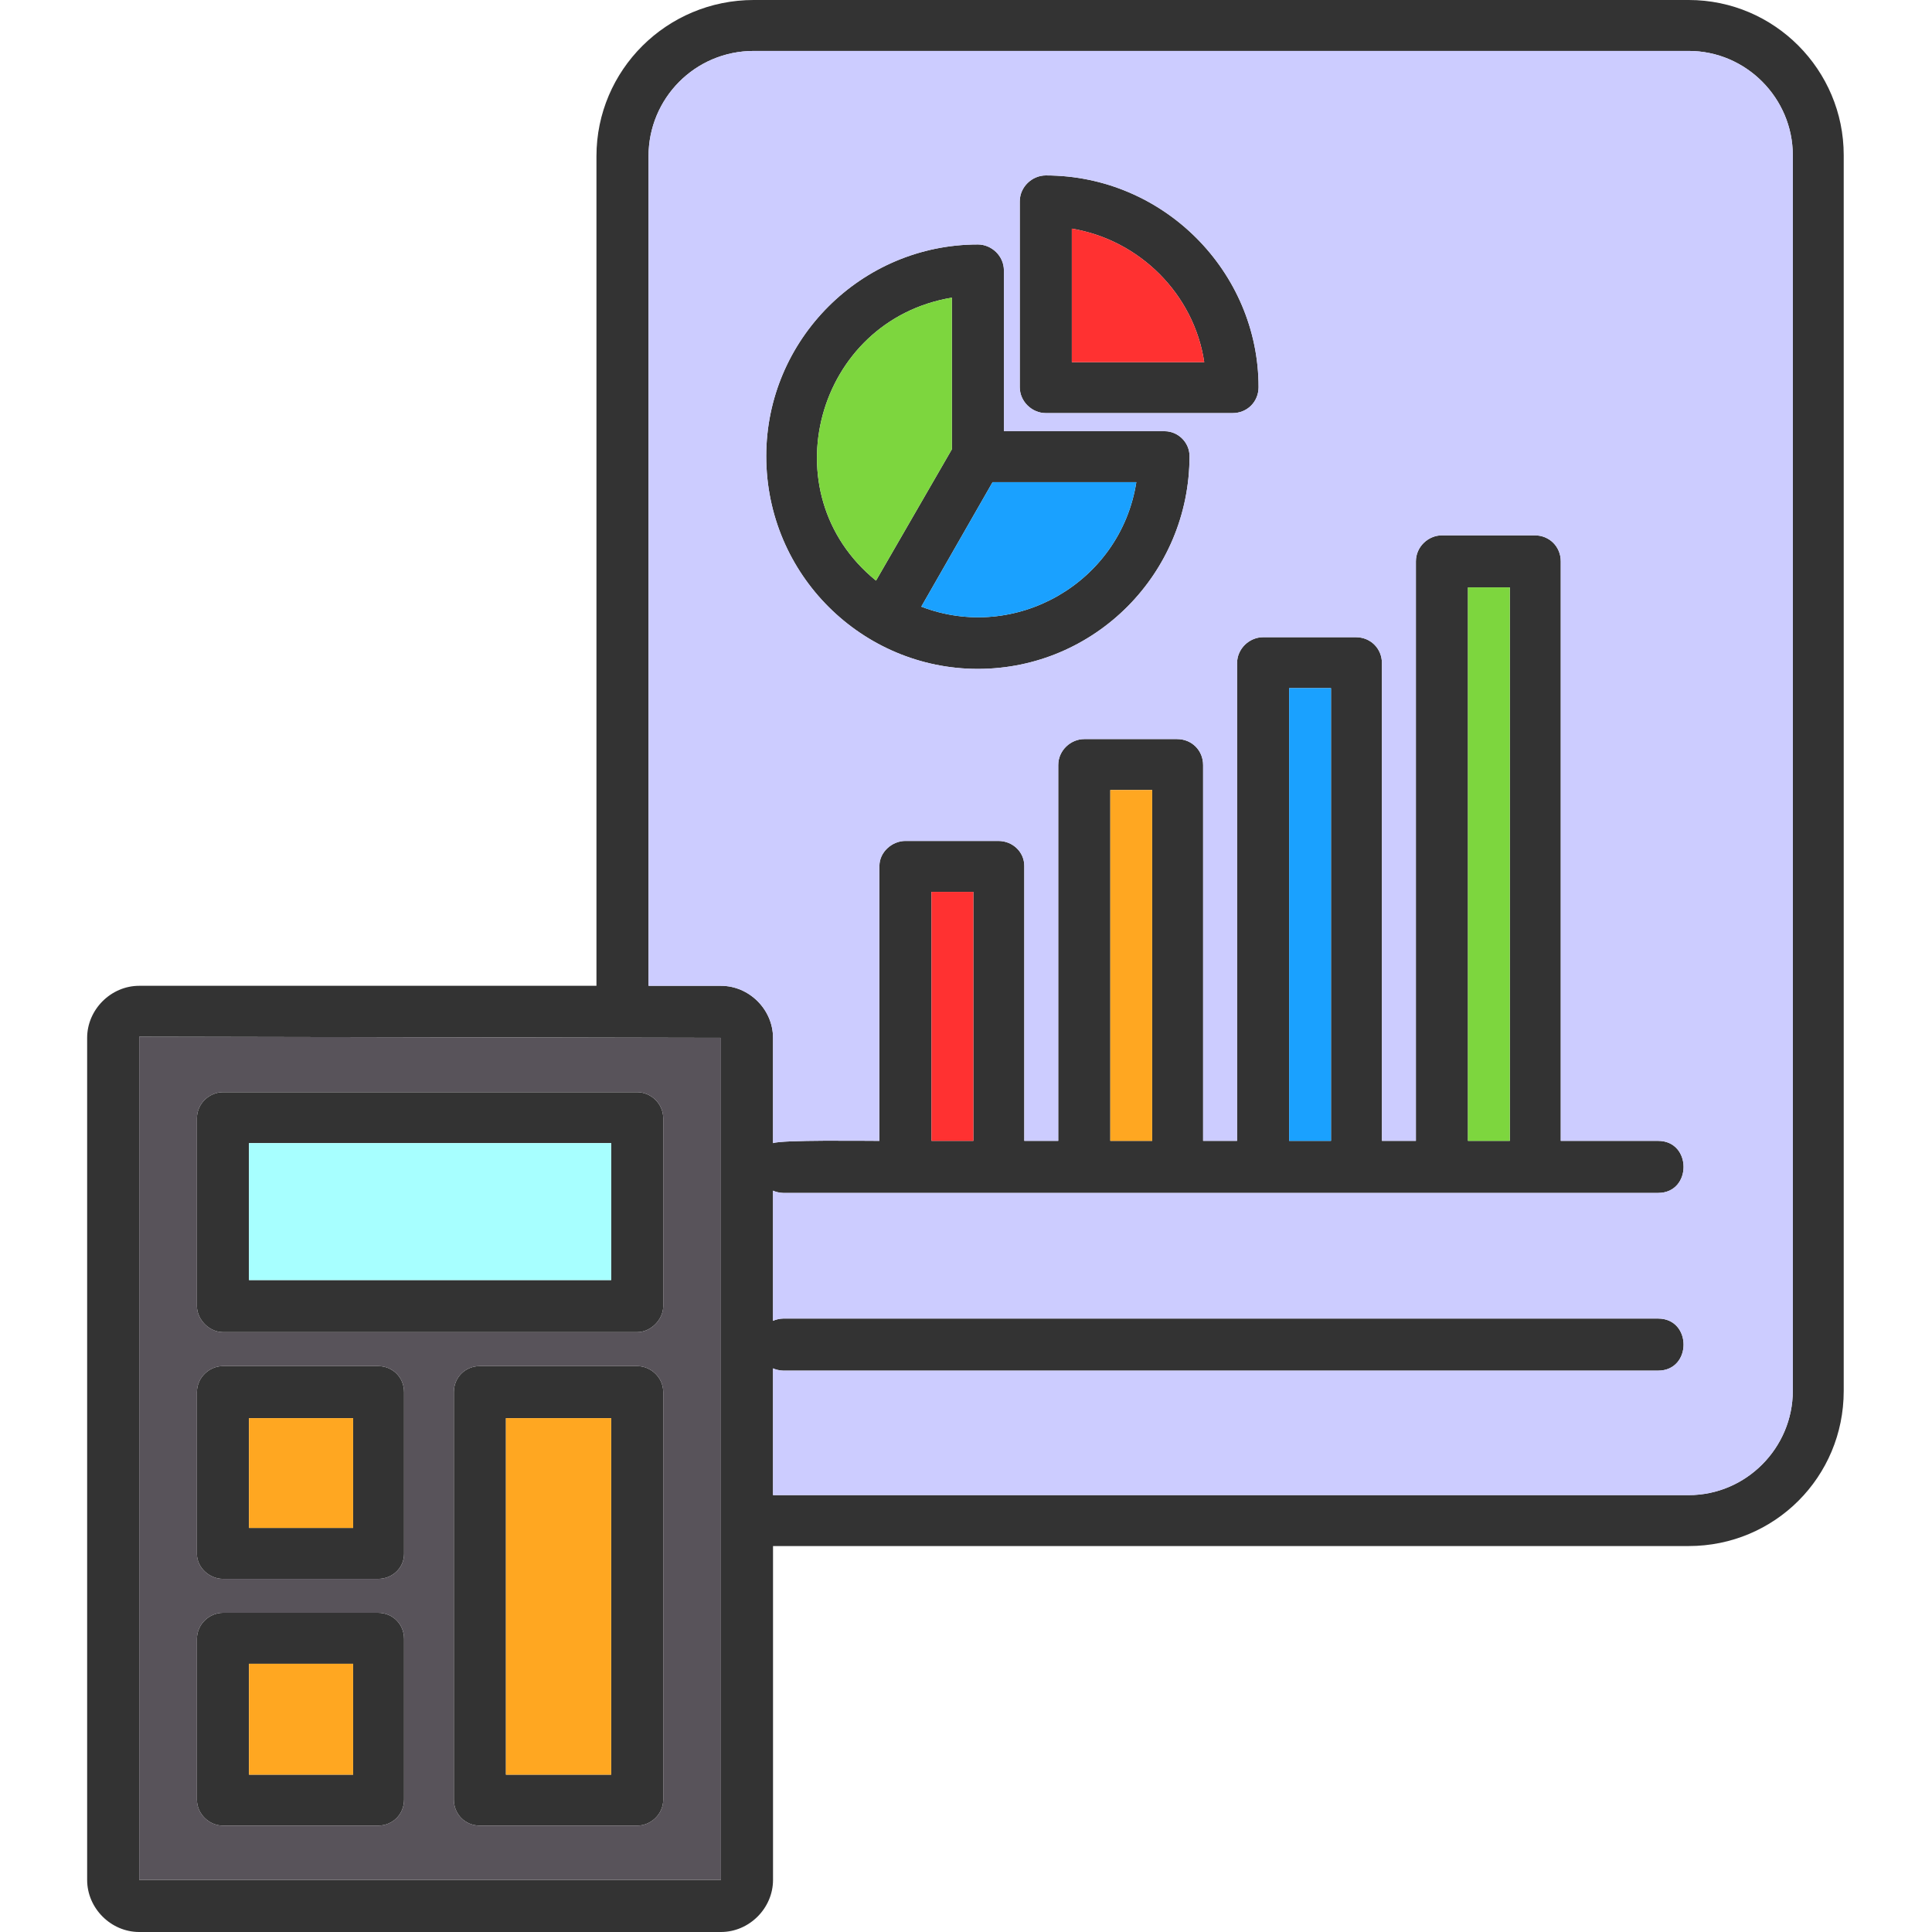
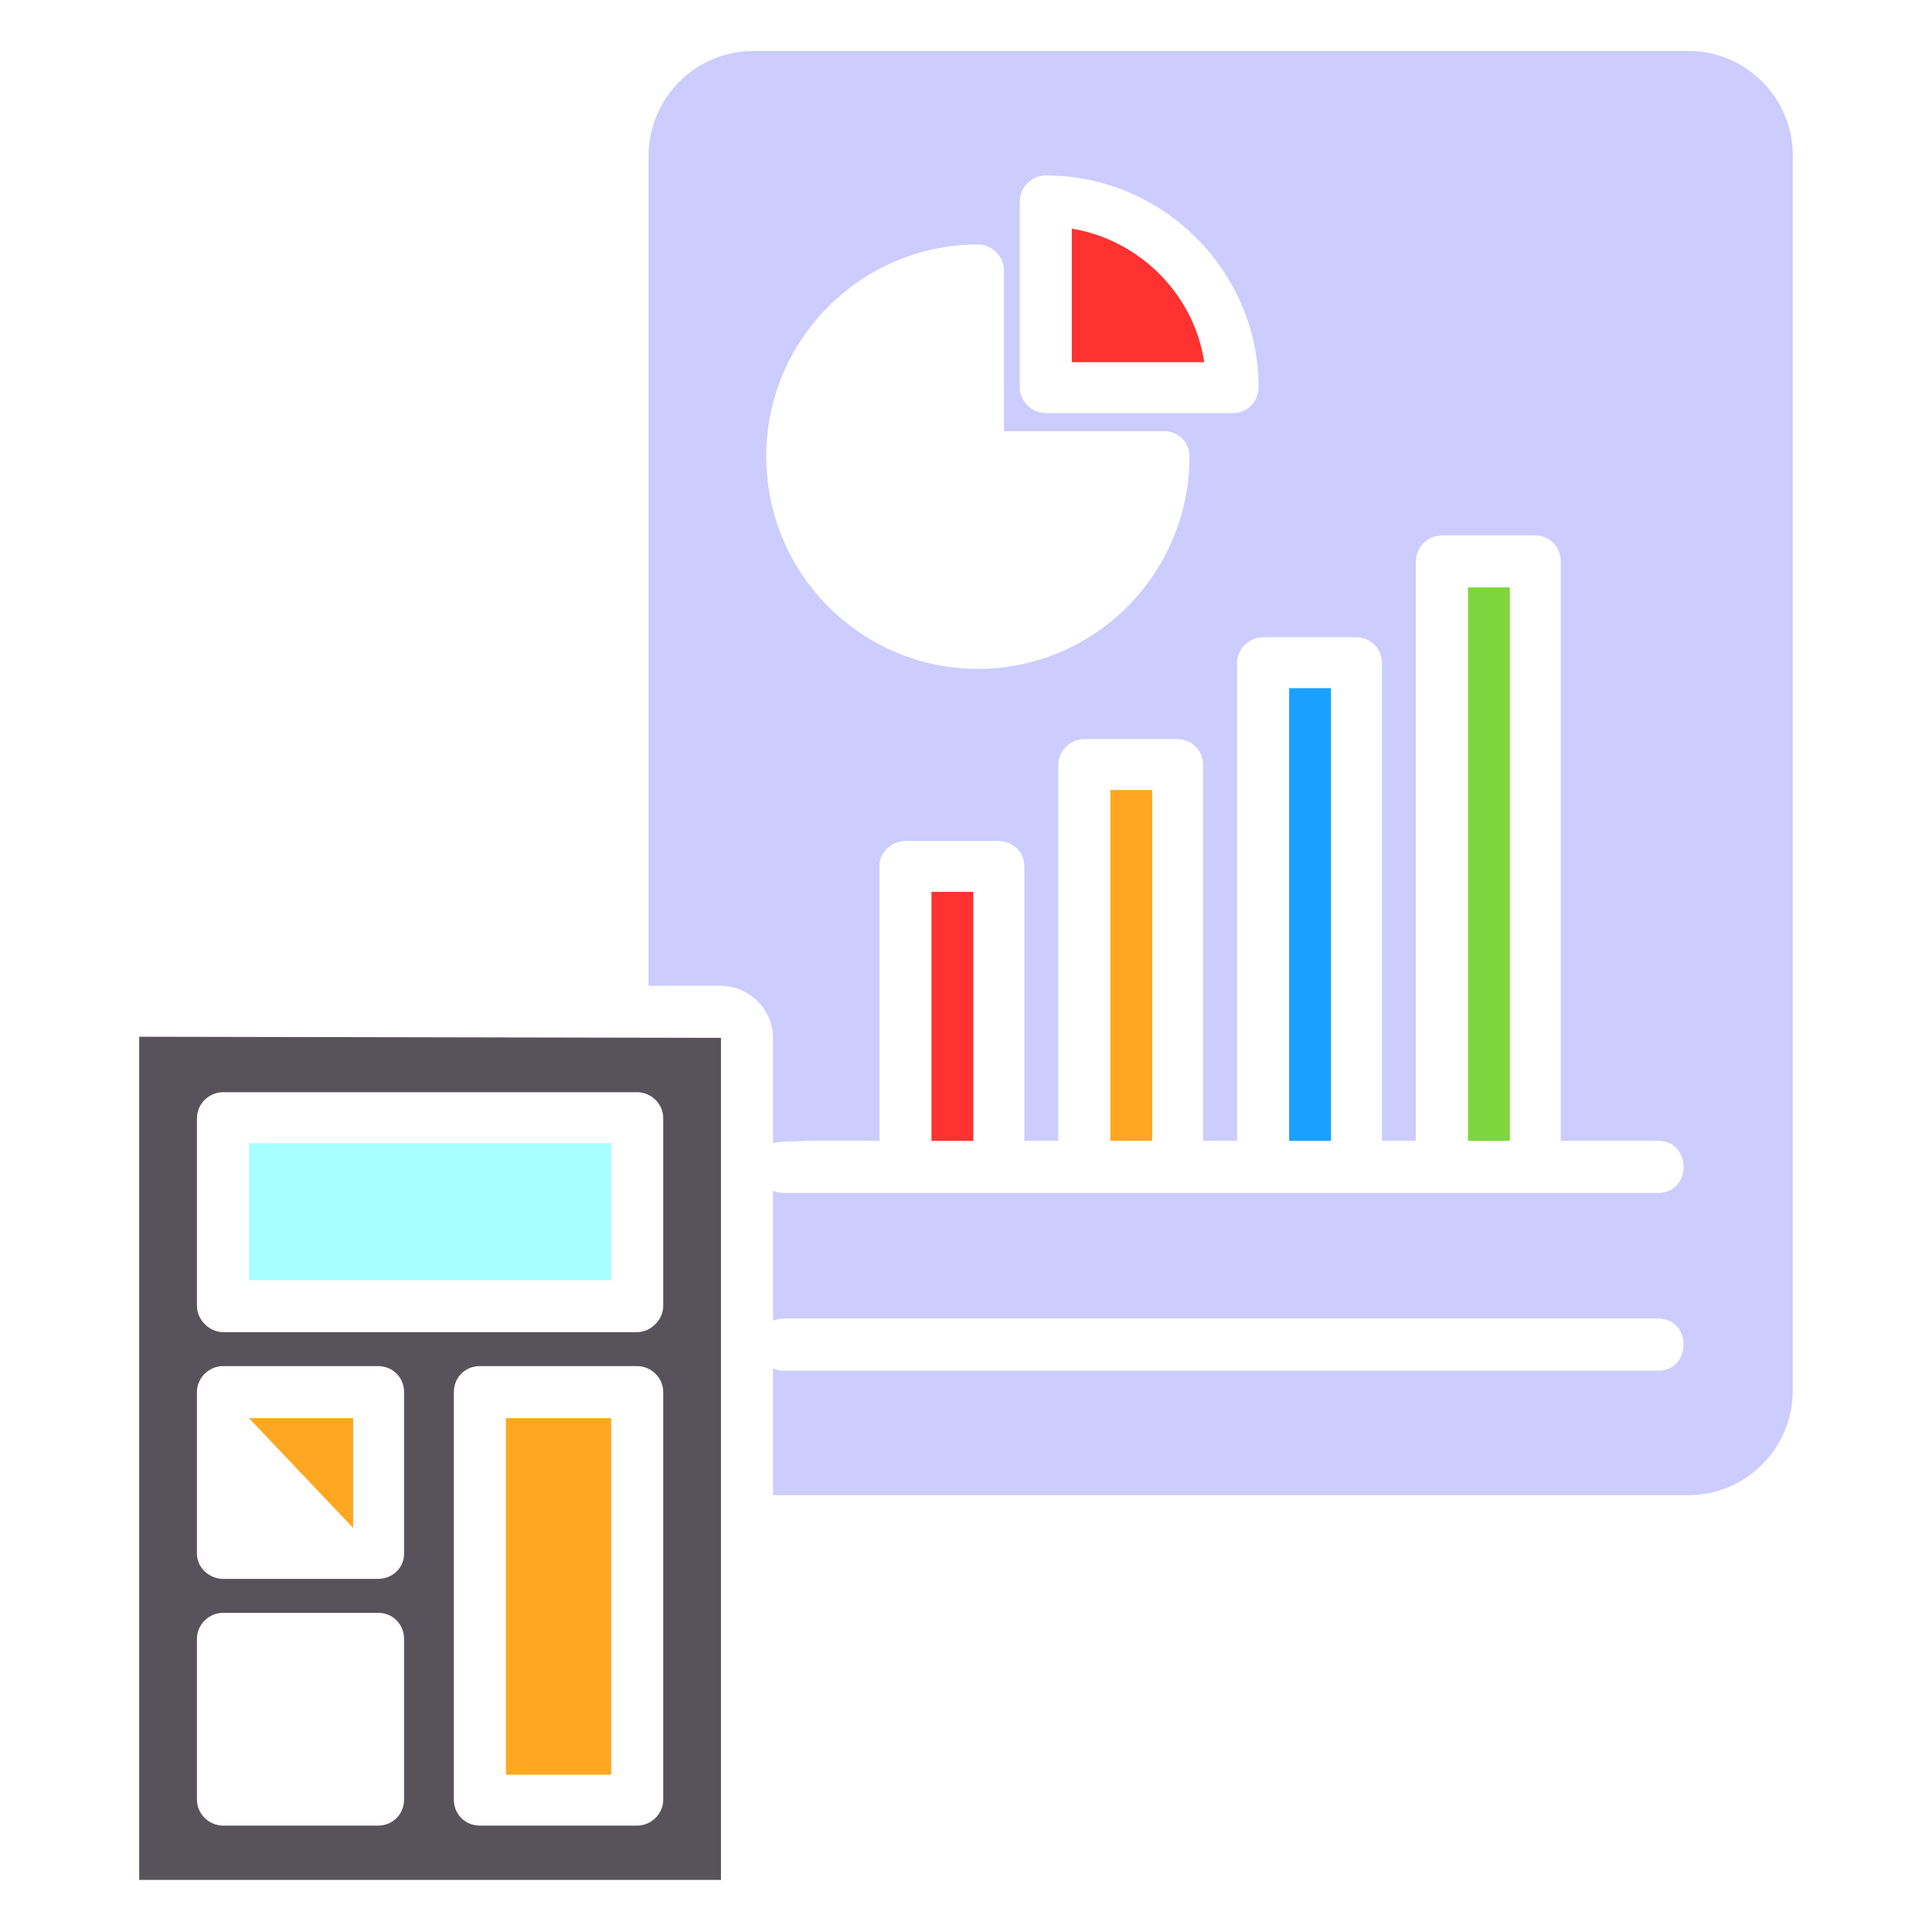
<svg xmlns="http://www.w3.org/2000/svg" clip-rule="evenodd" fill-rule="evenodd" height="512" image-rendering="optimizeQuality" shape-rendering="geometricPrecision" text-rendering="geometricPrecision" viewBox="0 0 1707 1707" width="512">
  <g id="Layer_x0020_1">
-     <path d="m1334 1008v-489h-37v489zm158 358h-809v295c0 25-21 46-46 46h-514c-25 0-46-21-46-46v-744c0-25 21-46 46-46h404v-733c0-76 62-138 139-138h826c76 0 137 62 137 137v1092c0 76-61 137-137 137zm-855-22v-1-426l-514-1v745h514zm46-23h809c51 0 92-42 92-92v-1092c0-50-41-92-92-92h-826c-52 0-93 42-93 93v733h64c25 0 46 21 46 46v93c8-3 80-2 94-2v-243c0-12 11-22 23-22h82c13 0 23 10 23 22v243h30v-332c0-13 11-23 23-23h82c13 0 23 10 23 23v332h30v-422c0-13 11-23 23-23h82c13 0 23 10 23 23v422h30v-512c0-13 11-23 23-23h82c13 0 23 10 23 23v512h86c30 0 30 46 0 46h-773c-3 0-7-1-9-2v115c2-1 6-2 9-2h773c30 0 30 46 0 46h-773c-3 0-7-1-9-2zm-120-144h-366c-12 0-23-11-23-23v-166c0-13 11-23 23-23h366c12 0 23 10 23 23v166c0 12-11 23-23 23zm-343-46h320v-121h-320zm114 264h-137c-12 0-23-10-23-22v-143c0-13 11-23 23-23h137c13 0 23 10 23 23v143c0 12-10 22-23 22zm-114-45h92v-97h-92zm114 263h-137c-12 0-23-10-23-23v-142c0-13 11-23 23-23h137c13 0 23 10 23 23v142c0 13-10 23-23 23zm-114-45h92v-98h-92zm343 45h-139c-13 0-23-10-23-23v-360c0-13 10-23 23-23h139c12 0 23 10 23 23v360c0 13-11 23-23 23zm-116-45h93v-315h-93zm417-977c-102 0-187-83-187-188 0-103 84-187 187-187 12 0 23 10 23 23v142h142c12 0 22 10 22 22 0 104-84 188-187 188zm-23-328c-120 20-162 173-67 250l67-116zm-27 273c83 32 176-21 190-110h-127zm275-171h-165c-12 0-23-10-23-23v-164c0-13 11-23 23-23 104 0 188 85 188 187 0 13-10 23-23 23zm-142-45h117c-9-60-57-108-117-118zm-124 688h37v-220h-37zm158 0h37v-310h-37zm158 0h37v-400h-37z" fill="#333" />
    <path d="m1274 473h82c13 0 23 10 23 23v512h86c30 0 30 46 0 46h-773c-3 0-7-1-9-2v115c2-1 6-2 9-2h773c30 0 30 46 0 46h-773c-3 0-7-1-9-2v112h809c51 0 92-42 92-92v-1092c0-50-41-92-92-92h-826c-52 0-93 42-93 93v733h64c25 0 46 21 46 46v93c8-3 80-2 94-2v-243c0-12 11-22 23-22h82c13 0 23 10 23 22v243h30v-332c0-13 11-23 23-23h82c13 0 23 10 23 23v332h30v-422c0-13 11-23 23-23h82c13 0 23 10 23 23v422h30v-512c0-13 11-23 23-23zm-350-318c104 0 188 85 188 187 0 13-10 23-23 23h-165c-12 0-23-10-23-23v-164c0-13 11-23 23-23zm105 226c12 0 22 10 22 22 0 104-84 188-187 188-102 0-187-83-187-188 0-103 84-187 187-187 12 0 23 10 23 23v142z" fill="#ccf" />
-     <path d="m814 536c83 32 176-21 190-110h-127z" fill="#1aa1ff" />
-     <path d="m774 513 67-116v-134c-120 20-162 173-67 250z" fill="#7dd63e" />
    <path d="m947 320h117c-9-60-57-108-117-118z" fill="#ff3131" />
    <path d="m1297 519v489h37v-489z" fill="#7dd63e" />
    <path d="m1176 1008v-400h-37v400z" fill="#1aa1ff" />
    <path d="m1018 1008v-310h-37v310z" fill="#ffa721" />
    <path d="m860 1008v-220h-37v220z" fill="#ff3131" />
    <path d="m540 1131v-121h-320v121z" fill="#a7ffff" />
    <g fill="#ffa721">
      <path d="m540 1253h-93v315h93z" />
-       <path d="m312 1350v-97h-92v97z" />
-       <path d="m312 1470h-92v98h92z" />
+       <path d="m312 1350v-97h-92z" />
    </g>
    <path d="m357 1230v143c0 12-10 22-23 22h-137c-12 0-23-10-23-22v-143c0-13 11-23 23-23h137c13 0 23 10 23 23zm-160 195h137c13 0 23 10 23 23v142c0 13-10 23-23 23h-137c-12 0-23-10-23-23v-142c0-13 11-23 23-23zm366-248h-366c-12 0-23-11-23-23v-166c0-13 11-23 23-23h366c12 0 23 10 23 23v166c0 12-11 23-23 23zm74 166v-426l-514-1v745h514v-317zm-236 247v-360c0-13 10-23 23-23h139c12 0 23 10 23 23v360c0 13-11 23-23 23h-139c-13 0-23-10-23-23z" fill="#58535a" />
  </g>
</svg>